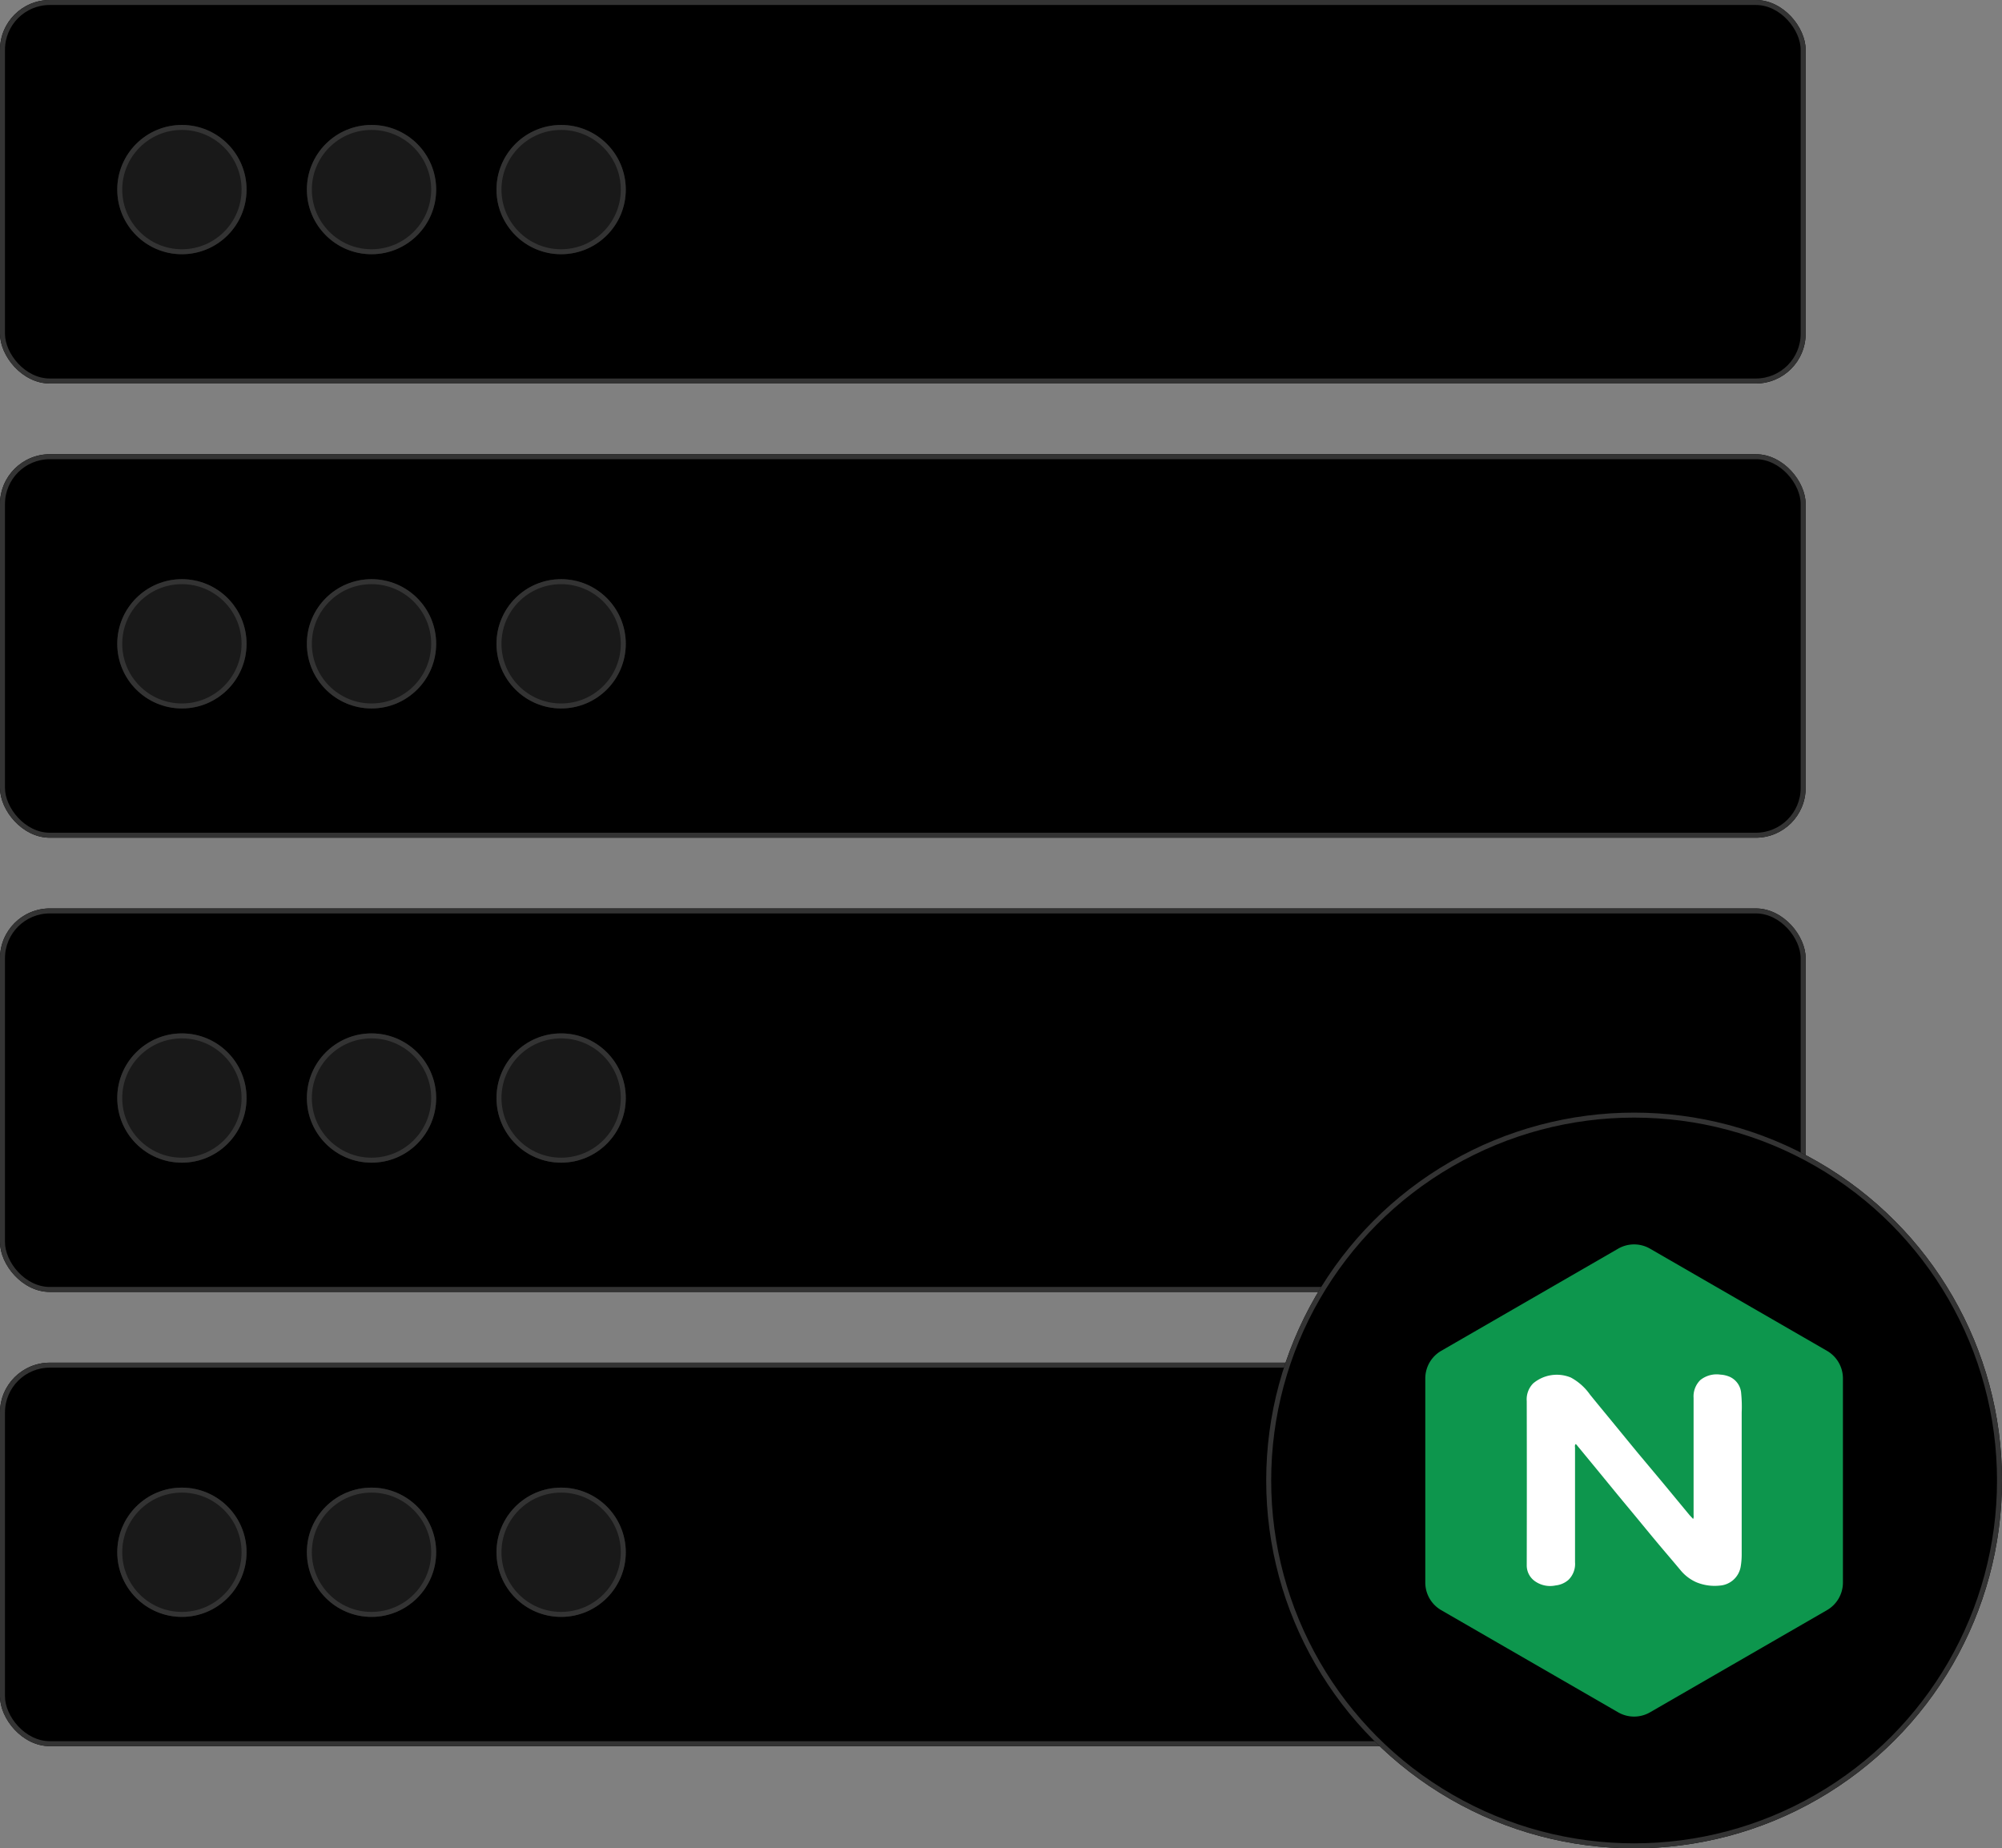
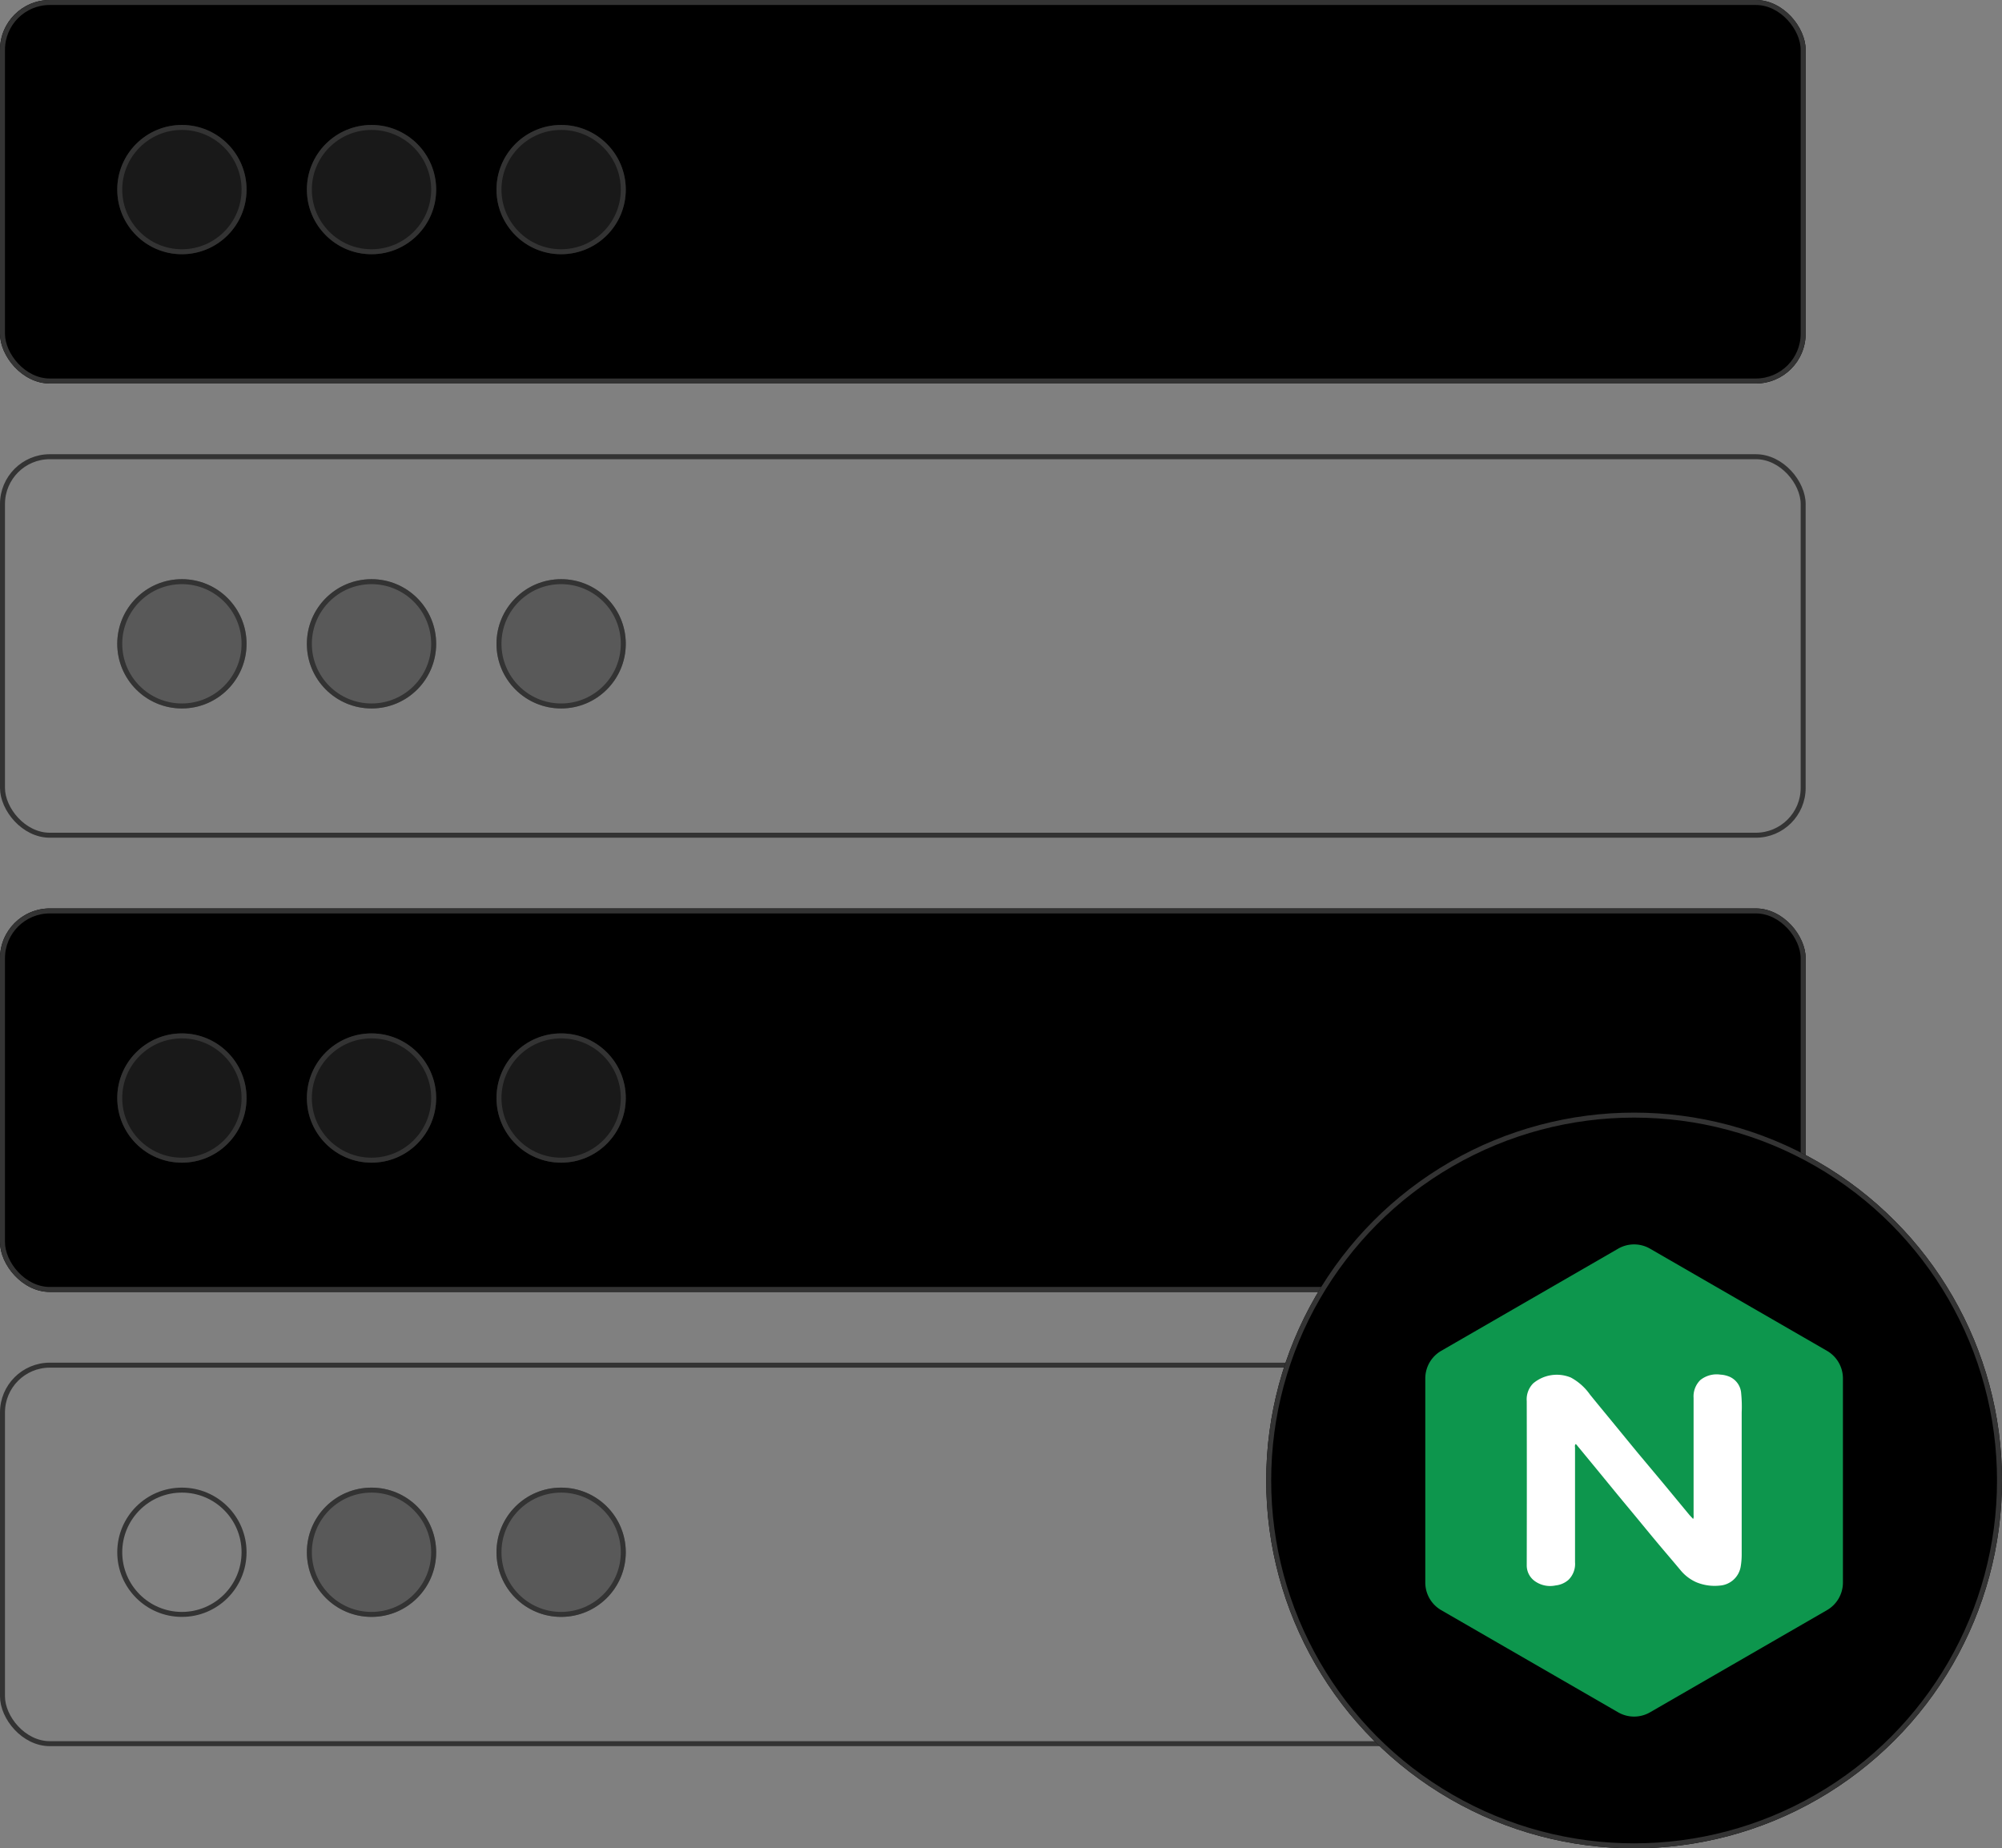
<svg xmlns="http://www.w3.org/2000/svg" width="401.897" height="371.098" viewBox="0 0 401.897 371.098">
  <rect x="0" y="0" width="401.897" height="371.098" fill="#808080" stroke="none" />
  <g id="graphic-web-nginx-dark" transform="translate(-274.104 -1934.738)">
    <g id="Group_15611" data-name="Group 15611" transform="translate(-11.262 0.999)">
      <g id="Group_15609" data-name="Group 15609" transform="translate(285.365 1933.738)">
        <g id="Group_10382" data-name="Group 10382" transform="translate(0 0.001)">
          <g id="Rectangle_6482" data-name="Rectangle 6482" transform="translate(0 0)" stroke="#333" stroke-width="1">
            <rect width="362.483" height="76.995" rx="10" stroke="none" />
            <rect x="0.5" y="0.5" width="361.483" height="75.995" rx="9.5" fill="none" />
          </g>
          <g id="Ellipse_625" data-name="Ellipse 625" transform="translate(23.541 25.088)" fill="rgba(51,51,51,0.5)" stroke="#333" stroke-width="1">
            <ellipse cx="12.977" cy="12.977" rx="12.977" ry="12.977" stroke="none" />
            <ellipse cx="12.977" cy="12.977" rx="12.477" ry="12.477" fill="none" />
          </g>
          <g id="Ellipse_626" data-name="Ellipse 626" transform="translate(61.606 25.088)" fill="rgba(51,51,51,0.5)" stroke="#333" stroke-width="1">
            <ellipse cx="12.977" cy="12.977" rx="12.977" ry="12.977" stroke="none" />
            <ellipse cx="12.977" cy="12.977" rx="12.477" ry="12.477" fill="none" />
          </g>
          <g id="Ellipse_627" data-name="Ellipse 627" transform="translate(99.671 25.088)" fill="rgba(51,51,51,0.5)" stroke="#333" stroke-width="1">
            <ellipse cx="12.977" cy="12.977" rx="12.977" ry="12.977" stroke="none" />
            <ellipse cx="12.977" cy="12.977" rx="12.477" ry="12.477" fill="none" />
          </g>
        </g>
        <g id="Group_10383" data-name="Group 10383" transform="translate(0 91.197)">
          <g id="Rectangle_6482-2" data-name="Rectangle 6482" transform="translate(0 0)" stroke="#333" stroke-width="1">
-             <rect width="362.483" height="76.995" rx="10" stroke="none" />
            <rect x="0.5" y="0.5" width="361.483" height="75.995" rx="9.5" fill="none" />
          </g>
          <g id="Ellipse_625-2" data-name="Ellipse 625" transform="translate(23.541 25.088)" fill="rgba(51,51,51,0.5)" stroke="#333" stroke-width="1">
            <ellipse cx="12.977" cy="12.977" rx="12.977" ry="12.977" stroke="none" />
            <ellipse cx="12.977" cy="12.977" rx="12.477" ry="12.477" fill="none" />
          </g>
          <g id="Ellipse_626-2" data-name="Ellipse 626" transform="translate(61.606 25.088)" fill="rgba(51,51,51,0.5)" stroke="#333" stroke-width="1">
            <ellipse cx="12.977" cy="12.977" rx="12.977" ry="12.977" stroke="none" />
            <ellipse cx="12.977" cy="12.977" rx="12.477" ry="12.477" fill="none" />
          </g>
          <g id="Ellipse_627-2" data-name="Ellipse 627" transform="translate(99.671 25.088)" fill="rgba(51,51,51,0.5)" stroke="#333" stroke-width="1">
            <ellipse cx="12.977" cy="12.977" rx="12.977" ry="12.977" stroke="none" />
            <ellipse cx="12.977" cy="12.977" rx="12.477" ry="12.477" fill="none" />
          </g>
        </g>
        <g id="Group_10384" data-name="Group 10384" transform="translate(0 182.393)">
          <g id="Rectangle_6482-3" data-name="Rectangle 6482" transform="translate(0 0)" stroke="#333" stroke-width="1">
            <rect width="362.483" height="76.995" rx="10" stroke="none" />
            <rect x="0.5" y="0.5" width="361.483" height="75.995" rx="9.5" fill="none" />
          </g>
          <g id="Ellipse_625-3" data-name="Ellipse 625" transform="translate(23.541 25.088)" fill="rgba(51,51,51,0.5)" stroke="#333" stroke-width="1">
            <ellipse cx="12.977" cy="12.977" rx="12.977" ry="12.977" stroke="none" />
            <ellipse cx="12.977" cy="12.977" rx="12.477" ry="12.477" fill="none" />
          </g>
          <g id="Ellipse_626-3" data-name="Ellipse 626" transform="translate(61.606 25.088)" fill="rgba(51,51,51,0.5)" stroke="#333" stroke-width="1">
            <ellipse cx="12.977" cy="12.977" rx="12.977" ry="12.977" stroke="none" />
            <ellipse cx="12.977" cy="12.977" rx="12.477" ry="12.477" fill="none" />
          </g>
          <g id="Ellipse_627-3" data-name="Ellipse 627" transform="translate(99.671 25.088)" fill="rgba(51,51,51,0.5)" stroke="#333" stroke-width="1">
            <ellipse cx="12.977" cy="12.977" rx="12.977" ry="12.977" stroke="none" />
            <ellipse cx="12.977" cy="12.977" rx="12.477" ry="12.477" fill="none" />
          </g>
        </g>
        <g id="Group_10385" data-name="Group 10385" transform="translate(0 273.59)">
          <g id="Rectangle_6482-4" data-name="Rectangle 6482" transform="translate(0 0)" stroke="#333" stroke-width="1">
-             <rect width="362.483" height="76.995" rx="10" stroke="none" />
            <rect x="0.5" y="0.5" width="361.483" height="75.995" rx="9.5" fill="none" />
          </g>
          <g id="Ellipse_625-4" data-name="Ellipse 625" transform="translate(23.541 25.088)" fill="rgba(51,51,51,0.5)" stroke="#333" stroke-width="1">
-             <ellipse cx="12.977" cy="12.977" rx="12.977" ry="12.977" stroke="none" />
            <ellipse cx="12.977" cy="12.977" rx="12.477" ry="12.477" fill="none" />
          </g>
          <g id="Ellipse_626-4" data-name="Ellipse 626" transform="translate(61.606 25.088)" fill="rgba(51,51,51,0.5)" stroke="#333" stroke-width="1">
            <ellipse cx="12.977" cy="12.977" rx="12.977" ry="12.977" stroke="none" />
            <ellipse cx="12.977" cy="12.977" rx="12.477" ry="12.477" fill="none" />
          </g>
          <g id="Ellipse_627-4" data-name="Ellipse 627" transform="translate(99.671 25.088)" fill="rgba(51,51,51,0.5)" stroke="#333" stroke-width="1">
            <ellipse cx="12.977" cy="12.977" rx="12.977" ry="12.977" stroke="none" />
            <ellipse cx="12.977" cy="12.977" rx="12.477" ry="12.477" fill="none" />
          </g>
        </g>
      </g>
      <g id="Ellipse_1217" data-name="Ellipse 1217" transform="translate(539.553 2157.125)" stroke="#333" stroke-width="1">
        <ellipse cx="73.855" cy="73.855" rx="73.855" ry="73.855" stroke="none" />
        <ellipse cx="73.855" cy="73.855" rx="73.355" ry="73.355" fill="none" />
      </g>
      <g id="Group_15610" data-name="Group 15610" transform="translate(571.49 2183.586)">
        <path id="Path_20149" data-name="Path 20149" d="M80.58,21.355,45.077.856a6.406,6.406,0,0,0-6.4,0l-35.5,20.5A6.4,6.4,0,0,0-.04,26.9v41a6.406,6.406,0,0,0,3.215,5.543l35.5,20.5a6.406,6.406,0,0,0,6.4,0l35.5-20.5A6.4,6.4,0,0,0,83.8,67.895v-41A6.4,6.4,0,0,0,80.58,21.355Z" transform="translate(0.04 -0.001)" fill="#0d964d" />
-         <path id="Path_20150" data-name="Path 20150" d="M84.031,93.979a1.2,1.2,0,0,0,.092-.715V69.67a4.6,4.6,0,0,1,1.355-3.581A5.23,5.23,0,0,1,89.5,65a5.486,5.486,0,0,1,1.917.458,3.919,3.919,0,0,1,2.263,3.348,26.9,26.9,0,0,1,.1,3.77v28.606a14.707,14.707,0,0,1-.221,2.484,4.582,4.582,0,0,1-4.18,3.69,9.614,9.614,0,0,1-4.739-.687,8.65,8.65,0,0,1-3.035-2.279c-1.31-1.576-2.653-3.139-3.971-4.7s-2.85-3.42-4.26-5.137-3.119-3.758-4.658-5.627l-3.979-4.855-4.019-4.88c-.08-.1-.149-.237-.338-.213a1.208,1.208,0,0,0-.056.667v23.011a4.474,4.474,0,0,1-1.318,3.549,4.634,4.634,0,0,1-2.58,1.121,5.281,5.281,0,0,1-4.019-.76,3.867,3.867,0,0,1-1.777-3.34q.036-16.479,0-32.91a4.571,4.571,0,0,1,1.282-3.549,7.359,7.359,0,0,1,7.58-1.178,11.189,11.189,0,0,1,3.826,3.408c1.68,2.078,3.388,4.132,5.08,6.2s3.115,3.806,4.679,5.7l4.731,5.651,5.474,6.62C83.528,93.44,83.773,93.7,84.031,93.979Z" transform="translate(-30.264 -38.858)" fill="#fff" />
+         <path id="Path_20150" data-name="Path 20150" d="M84.031,93.979a1.2,1.2,0,0,0,.092-.715V69.67a4.6,4.6,0,0,1,1.355-3.581A5.23,5.23,0,0,1,89.5,65a5.486,5.486,0,0,1,1.917.458,3.919,3.919,0,0,1,2.263,3.348,26.9,26.9,0,0,1,.1,3.77v28.606a14.707,14.707,0,0,1-.221,2.484,4.582,4.582,0,0,1-4.18,3.69,9.614,9.614,0,0,1-4.739-.687,8.65,8.65,0,0,1-3.035-2.279c-1.31-1.576-2.653-3.139-3.971-4.7s-2.85-3.42-4.26-5.137-3.119-3.758-4.658-5.627l-3.979-4.855-4.019-4.88c-.08-.1-.149-.237-.338-.213a1.208,1.208,0,0,0-.056.667v23.011a4.474,4.474,0,0,1-1.318,3.549,4.634,4.634,0,0,1-2.58,1.121,5.281,5.281,0,0,1-4.019-.76,3.867,3.867,0,0,1-1.777-3.34q.036-16.479,0-32.91a4.571,4.571,0,0,1,1.282-3.549,7.359,7.359,0,0,1,7.58-1.178,11.189,11.189,0,0,1,3.826,3.408c1.68,2.078,3.388,4.132,5.08,6.2s3.115,3.806,4.679,5.7l4.731,5.651,5.474,6.62Z" transform="translate(-30.264 -38.858)" fill="#fff" />
      </g>
    </g>
  </g>
</svg>